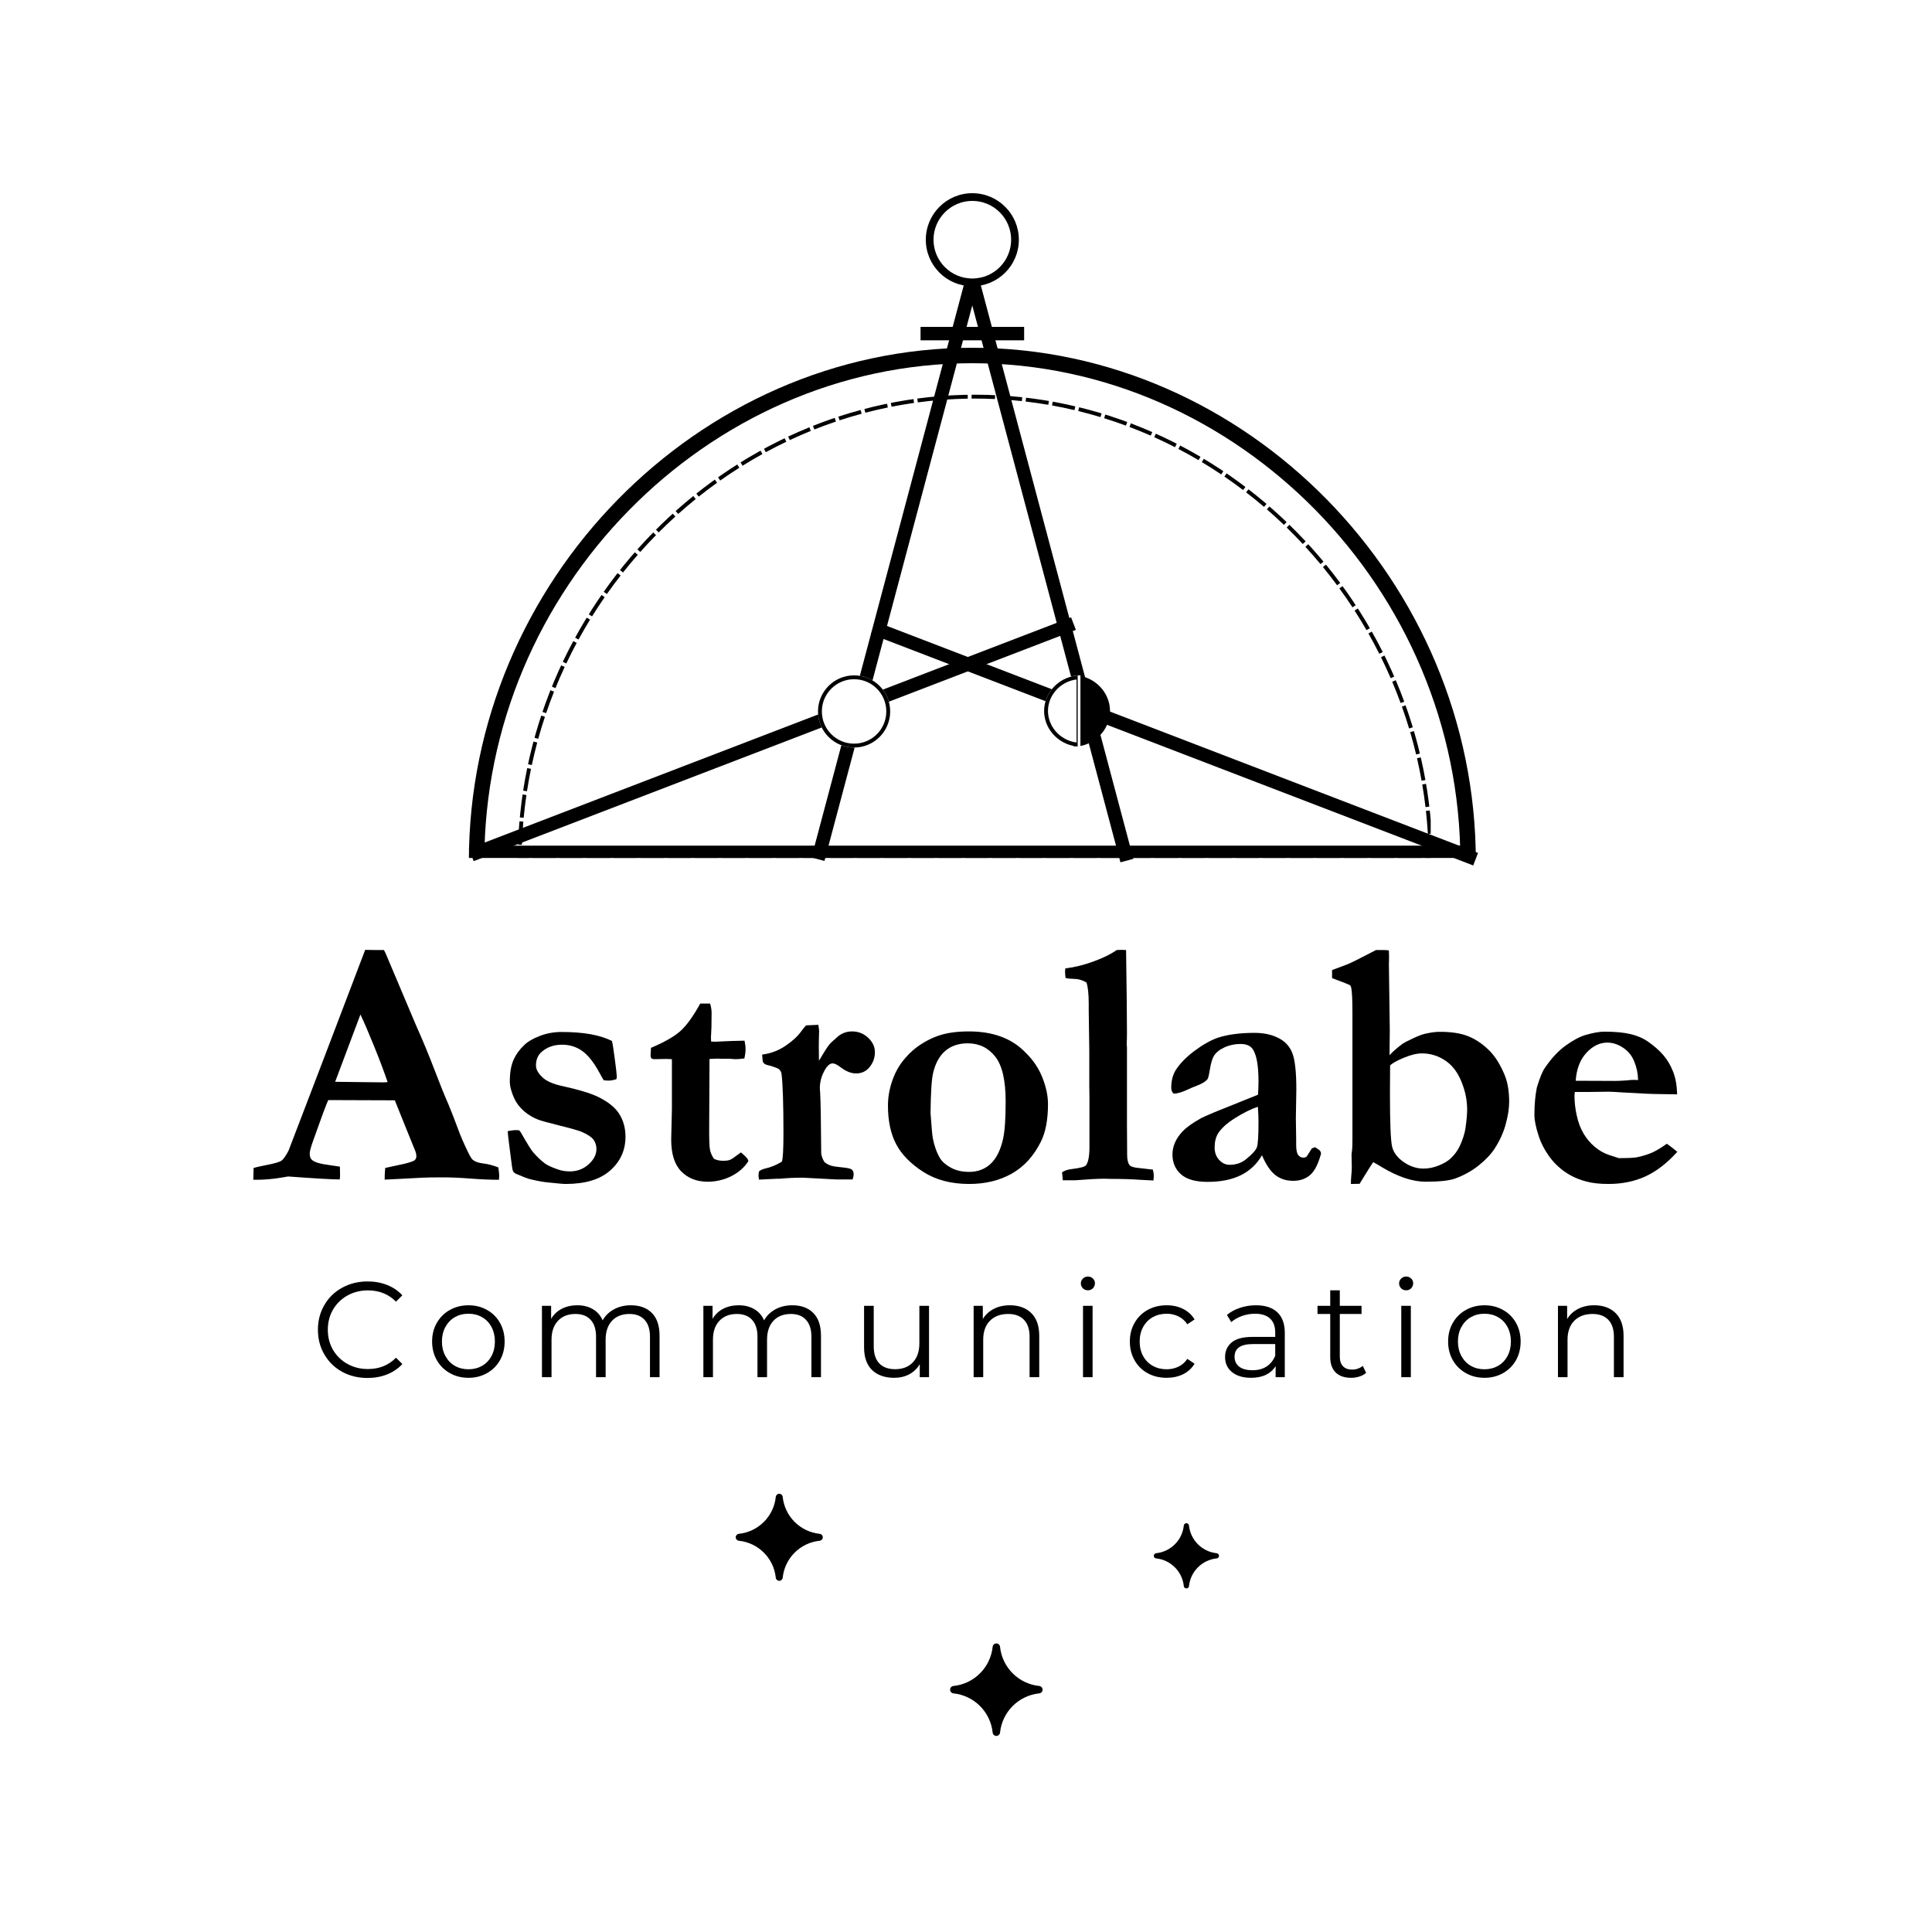
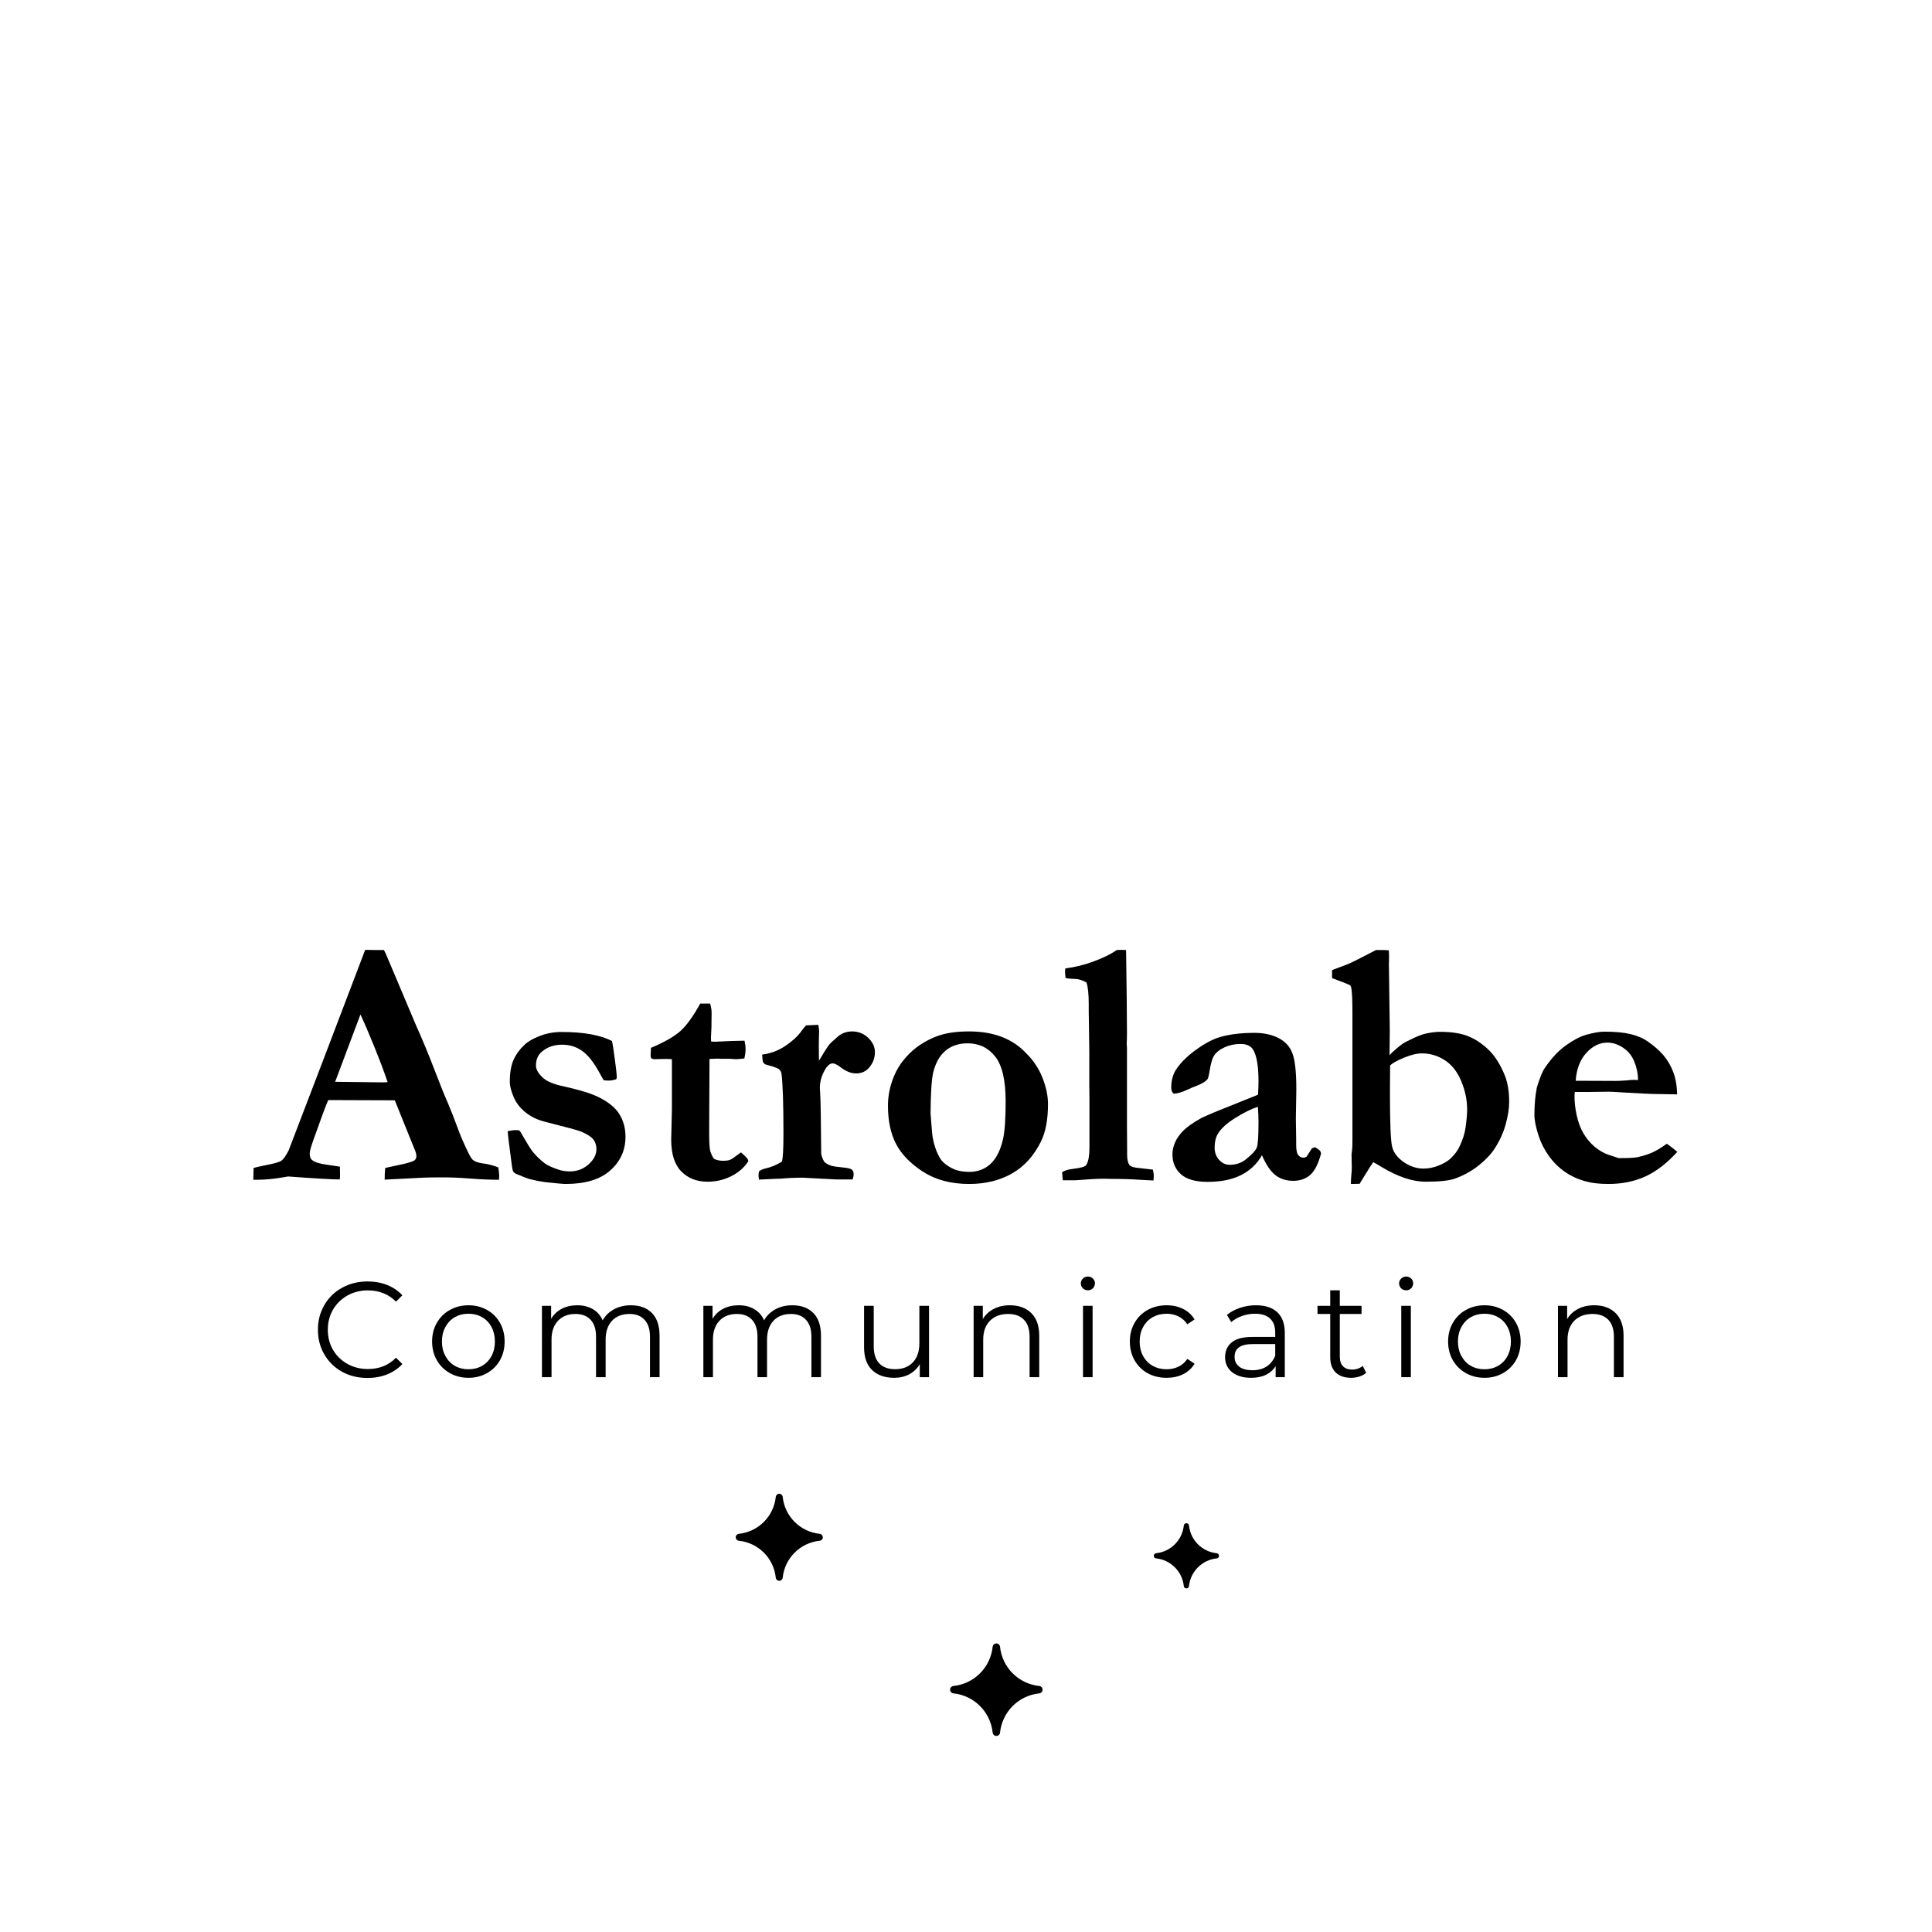
<svg xmlns="http://www.w3.org/2000/svg" width="500" zoomAndPan="magnify" viewBox="0 0 375 375" height="500" preserveAspectRatio="xMidYMid meet" version="1.0">
  <defs>
    <g />
    <clipPath id="7bf3b7ef09">
      <path d="M 25.5 45.613 L 202.699 45.613 L 202.699 135.523 L 25.5 135.523 Z M 25.5 45.613 " clip-rule="nonzero" />
    </clipPath>
    <clipPath id="a1a0408c01">
-       <path d="M 203.059 136.133 C 203.059 86.828 162.633 45.613 114.277 45.613 C 65.922 45.613 25.5 86.828 25.5 136.133 Z M 203.059 136.133 " clip-rule="nonzero" />
-     </clipPath>
+       </clipPath>
    <clipPath id="24e1c1faec">
      <path d="M 16.008 36.5 L 211.457 36.5 L 211.457 135.531 L 16.008 135.531 Z M 16.008 36.5 " clip-rule="nonzero" />
    </clipPath>
    <clipPath id="d42ca95459">
      <path d="M 211.457 136.141 C 211.457 81.871 166.961 36.5 113.734 36.5 C 60.504 36.5 16.008 81.871 16.008 136.141 Z M 211.457 136.141 " clip-rule="nonzero" />
    </clipPath>
    <clipPath id="3e6f5cf627">
      <path d="M 104.699 6.5 L 122.758 6.5 L 122.758 24.559 L 104.699 24.559 Z M 104.699 6.5 " clip-rule="nonzero" />
    </clipPath>
    <clipPath id="7f16c78de7">
      <path d="M 113.727 6.5 C 108.742 6.5 104.699 10.543 104.699 15.531 C 104.699 20.516 108.742 24.559 113.727 24.559 C 118.715 24.559 122.758 20.516 122.758 15.531 C 122.758 10.543 118.715 6.5 113.727 6.5 Z M 113.727 6.5 " clip-rule="nonzero" />
    </clipPath>
    <clipPath id="e05a0ef5c5">
      <path d="M 79 76 L 226.922 76 L 226.922 151 L 79 151 Z M 79 76 " clip-rule="nonzero" />
    </clipPath>
    <clipPath id="8ca2fae469">
      <path d="M 133.402 100.086 L 140.453 100.086 L 140.453 113.941 L 133.402 113.941 Z M 133.402 100.086 " clip-rule="nonzero" />
    </clipPath>
    <clipPath id="0dc1dc40a8">
      <path d="M 133.402 113.918 C 137.242 113.918 140.453 110.77 140.453 107.004 C 140.453 103.234 137.242 100.086 133.402 100.086 Z M 133.402 113.918 " clip-rule="nonzero" />
    </clipPath>
    <clipPath id="92e76217b8">
-       <path d="M 0.402 0.086 L 7.453 0.086 L 7.453 13.941 L 0.402 13.941 Z M 0.402 0.086 " clip-rule="nonzero" />
+       <path d="M 0.402 0.086 L 7.453 13.941 L 0.402 13.941 Z M 0.402 0.086 " clip-rule="nonzero" />
    </clipPath>
    <clipPath id="a3357996c5">
      <path d="M 0.402 13.918 C 4.242 13.918 7.453 10.77 7.453 7.004 C 7.453 3.234 4.242 0.086 0.402 0.086 Z M 0.402 13.918 " clip-rule="nonzero" />
    </clipPath>
    <clipPath id="2d2b8692ab">
      <rect x="0" width="8" y="0" height="14" />
    </clipPath>
    <clipPath id="0d4b6445e8">
      <path d="M 127.66 100.059 L 134.711 100.059 L 134.711 113.91 L 127.66 113.91 Z M 127.66 100.059 " clip-rule="nonzero" />
    </clipPath>
    <clipPath id="a6b0631eea">
      <path d="M 134.711 100.082 C 130.871 100.082 127.66 103.23 127.66 106.996 C 127.66 110.762 130.871 113.91 134.711 113.91 Z M 134.711 100.082 " clip-rule="nonzero" />
    </clipPath>
    <clipPath id="6446880af8">
      <path d="M 0.66 0.059 L 7.711 0.059 L 7.711 13.91 L 0.66 13.91 Z M 0.66 0.059 " clip-rule="nonzero" />
    </clipPath>
    <clipPath id="584f0c750a">
      <path d="M 7.711 0.082 C 3.871 0.082 0.66 3.23 0.66 6.996 C 0.66 10.762 3.871 13.91 7.711 13.91 Z M 7.711 0.082 " clip-rule="nonzero" />
    </clipPath>
    <clipPath id="243a6b9914">
      <rect x="0" width="8" y="0" height="14" />
    </clipPath>
    <clipPath id="433288c3d1">
      <path d="M 127.66 100.09 L 134.176 100.09 L 134.176 113.91 L 127.66 113.91 Z M 127.66 100.09 " clip-rule="nonzero" />
    </clipPath>
    <clipPath id="6c6396ccb5">
      <path d="M 134.707 100.09 C 130.867 100.09 127.66 103.238 127.66 107 C 127.66 110.762 130.867 113.91 134.707 113.91 Z M 134.707 100.09 " clip-rule="nonzero" />
    </clipPath>
    <clipPath id="4f61507655">
      <path d="M 83.773 100.086 L 97.789 100.086 L 97.789 114.102 L 83.773 114.102 Z M 83.773 100.086 " clip-rule="nonzero" />
    </clipPath>
    <clipPath id="27993b4e69">
      <path d="M 90.781 100.086 C 86.914 100.086 83.773 103.227 83.773 107.094 C 83.773 110.965 86.914 114.102 90.781 114.102 C 94.652 114.102 97.789 110.965 97.789 107.094 C 97.789 103.227 94.652 100.086 90.781 100.086 Z M 90.781 100.086 " clip-rule="nonzero" />
    </clipPath>
    <clipPath id="2b04990978">
      <path d="M 0.773 0.086 L 14.789 0.086 L 14.789 14.102 L 0.773 14.102 Z M 0.773 0.086 " clip-rule="nonzero" />
    </clipPath>
    <clipPath id="07f869bdec">
      <path d="M 7.781 0.086 C 3.914 0.086 0.773 3.227 0.773 7.094 C 0.773 10.965 3.914 14.102 7.781 14.102 C 11.652 14.102 14.789 10.965 14.789 7.094 C 14.789 3.227 11.652 0.086 7.781 0.086 Z M 7.781 0.086 " clip-rule="nonzero" />
    </clipPath>
    <clipPath id="01c00c6953">
      <rect x="0" width="15" y="0" height="15" />
    </clipPath>
    <clipPath id="f3dd0024e7">
      <path d="M 83.773 100.086 L 97.781 100.086 L 97.781 114.094 L 83.773 114.094 Z M 83.773 100.086 " clip-rule="nonzero" />
    </clipPath>
    <clipPath id="8b8c92abba">
      <path d="M 90.777 100.086 C 86.91 100.086 83.773 103.223 83.773 107.09 C 83.773 110.961 86.91 114.094 90.777 114.094 C 94.648 114.094 97.781 110.961 97.781 107.09 C 97.781 103.223 94.648 100.086 90.777 100.086 Z M 90.777 100.086 " clip-rule="nonzero" />
    </clipPath>
    <clipPath id="b373cbe78b">
-       <rect x="0" width="227" y="0" height="152" />
-     </clipPath>
+       </clipPath>
    <clipPath id="0dfabc1be3">
      <path d="M 142.734 289.867 L 159.766 289.867 L 159.766 306.902 L 142.734 306.902 Z M 142.734 289.867 " clip-rule="nonzero" />
    </clipPath>
    <clipPath id="18874b9604">
      <path d="M 151.922 290.543 C 152.316 294.328 155.309 297.32 159.094 297.715 C 159.441 297.75 159.703 298.039 159.703 298.387 C 159.703 298.73 159.441 299.023 159.094 299.059 C 155.309 299.449 152.316 302.441 151.922 306.23 C 151.887 306.574 151.598 306.836 151.25 306.836 C 150.906 306.836 150.613 306.574 150.578 306.23 C 150.188 302.441 147.195 299.449 143.406 299.059 C 143.062 299.023 142.801 298.73 142.801 298.387 C 142.801 298.039 143.062 297.75 143.406 297.715 C 147.195 297.32 150.188 294.328 150.578 290.543 C 150.613 290.195 150.906 289.934 151.25 289.934 C 151.598 289.934 151.887 290.195 151.922 290.543 Z M 151.922 290.543 " clip-rule="nonzero" />
    </clipPath>
    <clipPath id="35433bce68">
      <path d="M 0.801 0.922 L 17.766 0.922 L 17.766 17.902 L 0.801 17.902 Z M 0.801 0.922 " clip-rule="nonzero" />
    </clipPath>
    <clipPath id="9829ff9afa">
      <path d="M 9.922 1.543 C 10.316 5.328 13.309 8.32 17.094 8.715 C 17.441 8.75 17.703 9.039 17.703 9.387 C 17.703 9.73 17.441 10.023 17.094 10.059 C 13.309 10.449 10.316 13.441 9.922 17.23 C 9.887 17.574 9.598 17.836 9.25 17.836 C 8.906 17.836 8.613 17.574 8.578 17.23 C 8.188 13.441 5.195 10.449 1.406 10.059 C 1.062 10.023 0.801 9.73 0.801 9.387 C 0.801 9.039 1.062 8.75 1.406 8.715 C 5.195 8.32 8.188 5.328 8.578 1.543 C 8.613 1.195 8.906 0.934 9.25 0.934 C 9.598 0.934 9.887 1.195 9.922 1.543 Z M 9.922 1.543 " clip-rule="nonzero" />
    </clipPath>
    <clipPath id="62a3521aa5">
      <rect x="0" width="18" y="0" height="18" />
    </clipPath>
    <clipPath id="13b0b28d6f">
      <path d="M 223.898 295.602 L 236.66 295.602 L 236.66 308.363 L 223.898 308.363 Z M 223.898 295.602 " clip-rule="nonzero" />
    </clipPath>
    <clipPath id="07ceaa2dca">
      <path d="M 230.781 296.105 C 231.078 298.941 233.32 301.184 236.156 301.48 C 236.414 301.504 236.609 301.723 236.609 301.984 C 236.609 302.242 236.414 302.461 236.156 302.484 C 233.32 302.781 231.078 305.023 230.781 307.859 C 230.758 308.117 230.539 308.312 230.281 308.312 C 230.02 308.312 229.801 308.117 229.777 307.859 C 229.48 305.023 227.238 302.781 224.402 302.484 C 224.145 302.461 223.949 302.242 223.949 301.984 C 223.949 301.723 224.145 301.504 224.402 301.48 C 227.238 301.184 229.48 298.941 229.777 296.105 C 229.801 295.848 230.02 295.652 230.281 295.652 C 230.539 295.652 230.758 295.848 230.781 296.105 Z M 230.781 296.105 " clip-rule="nonzero" />
    </clipPath>
    <clipPath id="c3a72fd556">
      <path d="M 0.922 0.602 L 13.641 0.602 L 13.641 13.363 L 0.922 13.363 Z M 0.922 0.602 " clip-rule="nonzero" />
    </clipPath>
    <clipPath id="326870a149">
      <path d="M 7.781 1.105 C 8.078 3.941 10.32 6.184 13.156 6.48 C 13.414 6.504 13.609 6.723 13.609 6.984 C 13.609 7.242 13.414 7.461 13.156 7.484 C 10.32 7.781 8.078 10.023 7.781 12.859 C 7.758 13.117 7.539 13.312 7.281 13.312 C 7.02 13.312 6.801 13.117 6.777 12.859 C 6.48 10.023 4.238 7.781 1.402 7.484 C 1.145 7.461 0.949 7.242 0.949 6.984 C 0.949 6.723 1.145 6.504 1.402 6.48 C 4.238 6.184 6.48 3.941 6.777 1.105 C 6.801 0.848 7.02 0.652 7.281 0.652 C 7.539 0.652 7.758 0.848 7.781 1.105 Z M 7.781 1.105 " clip-rule="nonzero" />
    </clipPath>
    <clipPath id="5e5805f45b">
      <rect x="0" width="14" y="0" height="14" />
    </clipPath>
    <clipPath id="ccda6957e6">
      <path d="M 184.344 318.918 L 202.438 318.918 L 202.438 337 L 184.344 337 Z M 184.344 318.918 " clip-rule="nonzero" />
    </clipPath>
    <clipPath id="f7de84c627">
      <path d="M 194.105 319.633 C 194.52 323.656 197.699 326.836 201.723 327.25 C 202.09 327.289 202.367 327.598 202.367 327.965 C 202.367 328.336 202.09 328.641 201.723 328.68 C 197.699 329.098 194.52 332.277 194.105 336.301 C 194.066 336.664 193.758 336.945 193.391 336.945 C 193.023 336.945 192.715 336.664 192.676 336.301 C 192.258 332.277 189.078 329.098 185.059 328.68 C 184.691 328.641 184.414 328.336 184.414 327.965 C 184.414 327.598 184.691 327.289 185.059 327.25 C 189.078 326.836 192.258 323.656 192.676 319.633 C 192.715 319.266 193.023 318.988 193.391 318.988 C 193.758 318.988 194.066 319.266 194.105 319.633 Z M 194.105 319.633 " clip-rule="nonzero" />
    </clipPath>
    <clipPath id="285cdbc724">
      <path d="M 0.344 0.961 L 18.438 0.961 L 18.438 18.961 L 0.344 18.961 Z M 0.344 0.961 " clip-rule="nonzero" />
    </clipPath>
    <clipPath id="45a4a357a7">
      <path d="M 10.105 1.633 C 10.52 5.656 13.699 8.836 17.723 9.25 C 18.09 9.289 18.367 9.598 18.367 9.965 C 18.367 10.336 18.09 10.641 17.723 10.68 C 13.699 11.098 10.52 14.277 10.105 18.301 C 10.066 18.664 9.758 18.945 9.391 18.945 C 9.023 18.945 8.715 18.664 8.676 18.301 C 8.258 14.277 5.078 11.098 1.059 10.68 C 0.691 10.641 0.414 10.336 0.414 9.965 C 0.414 9.598 0.691 9.289 1.059 9.25 C 5.078 8.836 8.258 5.656 8.676 1.633 C 8.715 1.266 9.023 0.988 9.391 0.988 C 9.758 0.988 10.066 1.266 10.105 1.633 Z M 10.105 1.633 " clip-rule="nonzero" />
    </clipPath>
    <clipPath id="f3b4068643">
      <rect x="0" width="19" y="0" height="19" />
    </clipPath>
    <clipPath id="7b0fd07ae4">
      <rect x="0" width="282" y="0" height="79" />
    </clipPath>
    <clipPath id="4ee34648cc">
      <rect x="0" width="264" y="0" height="33" />
    </clipPath>
  </defs>
  <rect x="-37.5" width="450" fill="#ffffff" y="-37.5" height="450" fill-opacity="1" />
  <g transform="matrix(1, 0, 0, 1, 75, 31)">
    <g clip-path="url(#b373cbe78b)">
      <g clip-path="url(#7bf3b7ef09)">
        <g clip-path="url(#a1a0408c01)">
          <path fill="#000000" d="M 202.152 130.859 C 202.062 129.367 201.938 127.879 201.773 126.395 L 203.266 126.23 C 203.43 127.742 203.559 129.254 203.648 130.77 Z M 201.688 125.656 C 201.516 124.188 201.305 122.723 201.059 121.266 L 202.535 121.012 C 202.789 122.496 203 123.988 203.18 125.48 Z M 200.93 120.539 C 200.672 119.074 200.375 117.621 200.039 116.172 L 201.504 115.836 C 201.84 117.309 202.145 118.789 202.406 120.273 Z M 199.871 115.441 C 199.523 113.988 199.137 112.543 198.719 111.105 L 200.156 110.684 C 200.586 112.145 200.977 113.613 201.328 115.094 Z M 198.504 110.391 C 198.074 108.969 197.609 107.555 197.109 106.152 L 198.523 105.648 C 199.031 107.074 199.504 108.512 199.941 109.957 Z M 196.859 105.457 C 196.348 104.066 195.805 102.688 195.227 101.324 L 196.609 100.738 C 197.195 102.129 197.75 103.527 198.266 104.941 Z M 194.934 100.637 C 194.34 99.266 193.711 97.91 193.051 96.566 L 194.395 95.902 C 195.07 97.266 195.707 98.645 196.309 100.039 Z M 192.719 95.898 C 192.047 94.566 191.348 93.254 190.613 91.957 L 191.918 91.219 C 192.664 92.535 193.379 93.871 194.059 95.223 Z M 190.242 91.312 C 189.5 90.023 188.727 88.758 187.922 87.508 L 189.184 86.695 C 190 87.965 190.785 89.254 191.543 90.562 Z M 187.516 86.883 C 186.699 85.637 185.852 84.41 184.973 83.203 L 186.188 82.32 C 187.078 83.547 187.941 84.793 188.773 86.062 Z M 184.531 82.602 C 183.645 81.402 182.73 80.227 181.785 79.07 L 182.949 78.121 C 183.906 79.293 184.836 80.488 185.738 81.707 Z M 181.312 78.496 C 180.359 77.352 179.383 76.23 178.375 75.133 L 179.48 74.121 C 180.504 75.234 181.5 76.375 182.465 77.539 Z M 177.871 74.59 C 176.855 73.5 175.812 72.434 174.746 71.395 L 175.793 70.32 C 176.875 71.375 177.934 72.457 178.969 73.566 Z M 174.211 70.879 C 173.133 69.848 172.031 68.844 170.906 67.867 L 171.887 66.734 C 173.031 67.727 174.152 68.746 175.246 69.797 Z M 170.34 67.383 C 169.207 66.414 168.051 65.477 166.871 64.566 L 167.789 63.379 C 168.984 64.301 170.16 65.258 171.316 66.238 Z M 166.281 64.113 C 165.094 63.211 163.883 62.344 162.656 61.504 L 163.504 60.266 C 164.75 61.117 165.98 62.004 167.188 62.918 Z M 162.039 61.086 C 160.801 60.254 159.547 59.457 158.273 58.691 L 159.047 57.406 C 160.34 58.184 161.617 58.996 162.875 59.84 Z M 157.633 58.312 C 156.348 57.555 155.047 56.828 153.727 56.141 L 154.422 54.812 C 155.766 55.512 157.086 56.25 158.395 57.02 Z M 153.066 55.797 C 151.738 55.117 150.391 54.469 149.035 53.859 L 149.648 52.492 C 151.031 53.113 152.398 53.77 153.75 54.461 Z M 148.352 53.555 C 146.992 52.961 145.621 52.398 144.234 51.875 L 144.766 50.469 C 146.176 51.004 147.57 51.574 148.953 52.184 Z M 143.539 51.613 C 142.141 51.098 140.734 50.617 139.316 50.176 L 139.762 48.746 C 141.203 49.195 142.637 49.68 144.059 50.207 Z M 138.602 49.957 C 137.172 49.527 135.73 49.133 134.281 48.777 L 134.637 47.32 C 136.113 47.684 137.578 48.082 139.035 48.523 Z M 133.551 48.605 C 132.109 48.262 130.656 47.961 129.199 47.699 L 129.465 46.223 C 130.949 46.492 132.426 46.797 133.895 47.145 Z M 128.473 47.57 C 127.012 47.32 125.547 47.109 124.074 46.938 L 124.25 45.445 C 125.746 45.621 127.238 45.836 128.723 46.094 Z M 123.336 46.852 C 121.852 46.691 120.363 46.57 118.871 46.488 L 118.953 44.992 C 120.473 45.074 121.984 45.199 123.496 45.363 Z M 118.121 46.453 C 116.84 46.395 115.562 46.363 114.277 46.363 L 113.59 46.367 L 113.586 44.867 L 114.277 44.863 C 115.582 44.863 116.887 44.895 118.188 44.953 Z M 112.84 46.375 C 111.336 46.402 109.832 46.469 108.336 46.574 L 108.23 45.078 C 109.754 44.969 111.281 44.902 112.812 44.875 Z M 107.59 46.629 C 106.105 46.75 104.625 46.906 103.148 47.105 L 102.953 45.617 C 104.453 45.418 105.961 45.254 107.469 45.137 Z M 102.418 47.207 C 100.957 47.414 99.5 47.66 98.051 47.945 L 97.762 46.473 C 99.238 46.184 100.719 45.934 102.203 45.719 Z M 97.328 48.09 C 95.867 48.391 94.414 48.73 92.965 49.109 L 92.586 47.66 C 94.059 47.273 95.539 46.93 97.027 46.621 Z M 92.242 49.305 C 90.805 49.691 89.379 50.121 87.957 50.586 L 87.492 49.16 C 88.934 48.688 90.387 48.254 91.852 47.855 Z M 87.254 50.824 C 85.848 51.297 84.453 51.809 83.07 52.359 L 82.52 50.965 C 83.926 50.406 85.344 49.887 86.773 49.402 Z M 82.383 52.637 C 81.008 53.195 79.645 53.789 78.297 54.422 L 77.66 53.062 C 79.031 52.422 80.418 51.816 81.816 51.246 Z M 77.621 54.742 C 76.281 55.383 74.953 56.062 73.641 56.773 L 72.926 55.457 C 74.258 54.73 75.609 54.043 76.977 53.387 Z M 72.988 57.133 C 71.688 57.852 70.402 58.605 69.137 59.395 L 68.344 58.121 C 69.633 57.32 70.938 56.551 72.262 55.82 Z M 68.504 59.789 C 67.25 60.586 66.012 61.41 64.797 62.27 L 63.93 61.043 C 65.168 60.172 66.426 59.332 67.703 58.523 Z M 64.188 62.703 C 62.98 63.57 61.793 64.469 60.625 65.395 L 59.691 64.223 C 60.879 63.277 62.086 62.367 63.312 61.484 Z M 60.043 65.863 C 58.887 66.797 57.754 67.762 56.641 68.758 L 55.641 67.641 C 56.77 66.629 57.926 65.648 59.102 64.695 Z M 56.086 69.258 C 54.984 70.258 53.906 71.289 52.852 72.344 L 51.789 71.285 C 52.859 70.211 53.957 69.164 55.078 68.145 Z M 52.328 72.875 C 51.285 73.934 50.27 75.02 49.277 76.133 L 48.16 75.133 C 49.164 74.004 50.199 72.902 51.258 71.824 Z M 48.785 76.691 C 47.805 77.809 46.852 78.953 45.926 80.121 L 44.75 79.188 C 45.691 78 46.66 76.84 47.66 75.699 Z M 45.465 80.707 C 44.547 81.883 43.656 83.078 42.797 84.301 L 41.57 83.434 C 42.445 82.195 43.348 80.977 44.281 79.781 Z M 42.367 84.91 C 41.52 86.133 40.703 87.379 39.918 88.641 L 38.645 87.848 C 39.445 86.562 40.273 85.301 41.137 84.055 Z M 39.527 89.273 C 38.75 90.543 38.004 91.828 37.289 93.133 L 35.977 92.414 C 36.699 91.086 37.457 89.777 38.246 88.488 Z M 36.938 93.789 C 36.23 95.102 35.559 96.434 34.918 97.781 L 33.562 97.137 C 34.215 95.77 34.898 94.414 35.613 93.078 Z M 34.602 98.457 C 33.973 99.812 33.375 101.18 32.816 102.562 L 31.426 101.996 C 31.996 100.594 32.602 99.203 33.242 97.824 Z M 32.539 103.246 C 31.992 104.629 31.48 106.02 31.004 107.422 L 29.586 106.938 C 30.07 105.512 30.59 104.098 31.145 102.695 Z M 30.77 108.125 C 30.301 109.543 29.867 110.969 29.469 112.402 L 28.023 112.004 C 28.43 110.543 28.867 109.094 29.344 107.656 Z M 29.273 113.125 C 28.887 114.574 28.535 116.031 28.223 117.496 L 26.754 117.184 C 27.074 115.691 27.43 114.211 27.824 112.738 Z M 28.066 118.234 C 27.77 119.676 27.512 121.125 27.285 122.582 L 25.805 122.352 C 26.031 120.875 26.297 119.398 26.598 117.93 Z M 27.176 123.312 C 26.965 124.781 26.785 126.258 26.645 127.734 L 25.152 127.594 C 25.297 126.09 25.477 124.59 25.691 123.098 Z M 26.578 128.477 C 26.449 129.973 26.359 131.469 26.305 132.969 L 24.809 132.914 C 24.859 131.391 24.953 129.867 25.086 128.348 Z M 26.281 133.719 C 26.262 134.523 26.25 135.328 26.25 136.133 L 25.5 136.133 L 25.5 135.383 L 27.605 135.383 L 27.605 136.883 L 24.75 136.883 L 24.75 136.133 C 24.75 135.316 24.762 134.496 24.781 133.68 Z M 28.355 135.383 L 32.855 135.383 L 32.855 136.883 L 28.355 136.883 Z M 33.605 135.383 L 38.105 135.383 L 38.105 136.883 L 33.605 136.883 Z M 38.855 135.383 L 43.355 135.383 L 43.355 136.883 L 38.855 136.883 Z M 44.105 135.383 L 48.605 135.383 L 48.605 136.883 L 44.105 136.883 Z M 49.355 135.383 L 53.855 135.383 L 53.855 136.883 L 49.355 136.883 Z M 54.605 135.383 L 59.105 135.383 L 59.105 136.883 L 54.605 136.883 Z M 59.855 135.383 L 64.355 135.383 L 64.355 136.883 L 59.855 136.883 Z M 65.105 135.383 L 69.605 135.383 L 69.605 136.883 L 65.105 136.883 Z M 70.355 135.383 L 74.855 135.383 L 74.855 136.883 L 70.355 136.883 Z M 75.605 135.383 L 80.105 135.383 L 80.105 136.883 L 75.605 136.883 Z M 80.855 135.383 L 85.355 135.383 L 85.355 136.883 L 80.855 136.883 Z M 86.105 135.383 L 90.605 135.383 L 90.605 136.883 L 86.105 136.883 Z M 91.355 135.383 L 95.855 135.383 L 95.855 136.883 L 91.355 136.883 Z M 96.605 135.383 L 101.105 135.383 L 101.105 136.883 L 96.605 136.883 Z M 101.855 135.383 L 106.355 135.383 L 106.355 136.883 L 101.855 136.883 Z M 107.105 135.383 L 111.605 135.383 L 111.605 136.883 L 107.105 136.883 Z M 112.355 135.383 L 116.855 135.383 L 116.855 136.883 L 112.355 136.883 Z M 117.605 135.383 L 122.105 135.383 L 122.105 136.883 L 117.605 136.883 Z M 122.855 135.383 L 127.355 135.383 L 127.355 136.883 L 122.855 136.883 Z M 128.105 135.383 L 132.605 135.383 L 132.605 136.883 L 128.105 136.883 Z M 133.355 135.383 L 137.855 135.383 L 137.855 136.883 L 133.355 136.883 Z M 138.605 135.383 L 143.105 135.383 L 143.105 136.883 L 138.605 136.883 Z M 143.855 135.383 L 148.355 135.383 L 148.355 136.883 L 143.855 136.883 Z M 149.105 135.383 L 153.605 135.383 L 153.605 136.883 L 149.105 136.883 Z M 154.355 135.383 L 158.855 135.383 L 158.855 136.883 L 154.355 136.883 Z M 159.605 135.383 L 164.105 135.383 L 164.105 136.883 L 159.605 136.883 Z M 164.855 135.383 L 169.355 135.383 L 169.355 136.883 L 164.855 136.883 Z M 170.105 135.383 L 174.605 135.383 L 174.605 136.883 L 170.105 136.883 Z M 175.355 135.383 L 179.855 135.383 L 179.855 136.883 L 175.355 136.883 Z M 180.605 135.383 L 185.105 135.383 L 185.105 136.883 L 180.605 136.883 Z M 185.855 135.383 L 190.355 135.383 L 190.355 136.883 L 185.855 136.883 Z M 191.105 135.383 L 195.605 135.383 L 195.605 136.883 L 191.105 136.883 Z M 196.355 135.383 L 200.855 135.383 L 200.855 136.883 L 196.355 136.883 Z M 201.605 135.383 L 203.059 135.383 L 203.059 136.133 L 202.309 136.133 C 202.309 134.621 202.27 133.113 202.191 131.609 L 203.691 131.531 C 203.77 133.062 203.809 134.598 203.809 136.133 L 203.809 136.883 L 201.605 136.883 Z M 201.605 135.383 " fill-opacity="1" fill-rule="nonzero" />
        </g>
      </g>
      <g clip-path="url(#24e1c1faec)">
        <g clip-path="url(#d42ca95459)">
          <path stroke-linecap="butt" transform="matrix(1.303, 0, 0, 1.303, 16.009, 36.502)" fill="none" stroke-linejoin="miter" d="M 149.996 76.468 C 149.996 34.819 115.848 -0.001 74.999 -0.001 C 34.147 -0.001 -0.001 34.819 -0.001 76.468 Z M 149.996 76.468 " stroke="#000000" stroke-width="4.605" stroke-opacity="1" stroke-miterlimit="4" />
        </g>
      </g>
-       <path stroke-linecap="butt" transform="matrix(0.335, -1.259, 1.259, 0.335, 82.511, 135.436)" fill="none" stroke-linejoin="miter" d="M 0.001 0.999 L 89.354 1.001 " stroke="#000000" stroke-width="2" stroke-opacity="1" stroke-miterlimit="4" />
      <path stroke-linecap="butt" transform="matrix(0.335, 1.259, -1.259, 0.335, 114.99, 22.937)" fill="none" stroke-linejoin="miter" d="M -0.002 1 L 89.568 0.999 " stroke="#000000" stroke-width="2" stroke-opacity="1" stroke-miterlimit="4" />
      <path stroke-linecap="butt" transform="matrix(1.303, 0, 0, 1.303, 103.68, 32.447)" fill="none" stroke-linejoin="miter" d="M -0.001 1 L 15.429 1 " stroke="#000000" stroke-width="2" stroke-opacity="1" stroke-miterlimit="4" />
      <g clip-path="url(#3e6f5cf627)">
        <g clip-path="url(#7f16c78de7)">
          <path stroke-linecap="butt" transform="matrix(1.303, 0, 0, 1.303, 104.698, 6.5)" fill="none" stroke-linejoin="miter" d="M 6.929 0 C 3.104 0 0.001 3.103 0.001 6.931 C 0.001 10.756 3.104 13.859 6.929 13.859 C 10.757 13.859 13.86 10.756 13.86 6.931 C 13.86 3.103 10.757 0 6.929 0 Z M 6.929 0 " stroke="#000000" stroke-width="2.302" stroke-opacity="1" stroke-miterlimit="4" />
        </g>
      </g>
      <g clip-path="url(#e05a0ef5c5)">
        <path stroke-linecap="butt" transform="matrix(1.216, 0.467, -0.467, 1.216, 94.996, 89.663)" fill="none" stroke-linejoin="miter" d="M -0.001 1 L 96.126 0.999 " stroke="#000000" stroke-width="2" stroke-opacity="1" stroke-miterlimit="4" />
      </g>
      <path stroke-linecap="butt" transform="matrix(1.216, -0.467, 0.467, 1.216, 16.007, 133.711)" fill="none" stroke-linejoin="miter" d="M -0.002 1.001 L 96.124 1.001 " stroke="#000000" stroke-width="2" stroke-opacity="1" stroke-miterlimit="4" />
      <g clip-path="url(#8ca2fae469)">
        <g clip-path="url(#0dc1dc40a8)">
          <g transform="matrix(1, 0, 0, 1, 133, 100)">
            <g clip-path="url(#2d2b8692ab)">
              <g clip-path="url(#92e76217b8)">
                <g clip-path="url(#a3357996c5)">
                  <path fill="#000000" d="M 7.453 0.086 L 7.453 13.914 L 0.402 13.914 L 0.402 0.086 Z M 7.453 0.086 " fill-opacity="1" fill-rule="nonzero" />
                </g>
              </g>
            </g>
          </g>
        </g>
      </g>
      <g clip-path="url(#0d4b6445e8)">
        <g clip-path="url(#a6b0631eea)">
          <g transform="matrix(1, 0, 0, 1, 127, 100)">
            <g clip-path="url(#243a6b9914)">
              <g clip-path="url(#6446880af8)">
                <g clip-path="url(#584f0c750a)">
                  <path fill="#ffffff" d="M 0.66 13.91 L 0.66 0.086 L 7.711 0.086 L 7.711 13.91 Z M 0.66 13.91 " fill-opacity="1" fill-rule="nonzero" />
                </g>
              </g>
            </g>
          </g>
        </g>
      </g>
      <g clip-path="url(#433288c3d1)">
        <g clip-path="url(#6c6396ccb5)">
          <path stroke-linecap="butt" transform="matrix(0, -1.303, 1.303, 0, 127.661, 113.909)" fill="none" stroke-linejoin="miter" d="M 10.605 5.408 C 10.605 2.461 8.189 -0 5.302 -0 C 2.415 -0 -0.001 2.461 -0.001 5.408 Z M 10.605 5.408 " stroke="#000000" stroke-width="1.151" stroke-opacity="1" stroke-miterlimit="4" />
        </g>
      </g>
      <g clip-path="url(#4f61507655)">
        <g clip-path="url(#27993b4e69)">
          <g transform="matrix(1, 0, 0, 1, 83, 100)">
            <g clip-path="url(#01c00c6953)">
              <g clip-path="url(#2b04990978)">
                <g clip-path="url(#07f869bdec)">
                  <path fill="#ffffff" d="M 0.773 0.09 L 14.789 0.09 L 14.789 14.102 L 0.773 14.102 Z M 0.773 0.09 " fill-opacity="1" fill-rule="nonzero" />
                </g>
              </g>
            </g>
          </g>
        </g>
      </g>
      <g clip-path="url(#f3dd0024e7)">
        <g clip-path="url(#8b8c92abba)">
          <path stroke-linecap="butt" transform="matrix(1.303, 0, 0, 1.303, 83.775, 100.088)" fill="none" stroke-linejoin="miter" d="M 5.374 -0.001 C 2.406 -0.001 -0.001 2.406 -0.001 5.374 C -0.001 8.345 2.406 10.749 5.374 10.749 C 8.345 10.749 10.749 8.345 10.749 5.374 C 10.749 2.406 8.345 -0.001 5.374 -0.001 Z M 5.374 -0.001 " stroke="#000000" stroke-width="1.151" stroke-opacity="1" stroke-miterlimit="4" />
        </g>
      </g>
    </g>
  </g>
  <g clip-path="url(#0dfabc1be3)">
    <g clip-path="url(#18874b9604)">
      <g transform="matrix(1, 0, 0, 1, 142, 289)">
        <g clip-path="url(#62a3521aa5)">
          <g clip-path="url(#35433bce68)">
            <g clip-path="url(#9829ff9afa)">
              <rect x="-224.5" width="540" fill="#000000" height="540" y="-371.5" fill-opacity="1" />
            </g>
          </g>
        </g>
      </g>
    </g>
  </g>
  <g clip-path="url(#13b0b28d6f)">
    <g clip-path="url(#07ceaa2dca)">
      <g transform="matrix(1, 0, 0, 1, 223, 295)">
        <g clip-path="url(#5e5805f45b)">
          <g clip-path="url(#c3a72fd556)">
            <g clip-path="url(#326870a149)">
              <rect x="-305.5" width="540" fill="#000000" height="540" y="-377.5" fill-opacity="1" />
            </g>
          </g>
        </g>
      </g>
    </g>
  </g>
  <g clip-path="url(#ccda6957e6)">
    <g clip-path="url(#f7de84c627)">
      <g transform="matrix(1, 0, 0, 1, 184, 318)">
        <g clip-path="url(#f3b4068643)">
          <g clip-path="url(#285cdbc724)">
            <g clip-path="url(#45a4a357a7)">
              <rect x="-266.5" width="540" fill="#000000" height="540" y="-400.5" fill-opacity="1" />
            </g>
          </g>
        </g>
      </g>
    </g>
  </g>
  <g transform="matrix(1, 0, 0, 1, 48, 169)">
    <g clip-path="url(#7b0fd07ae4)">
      <g fill="#000000" fill-opacity="1">
        <g transform="translate(2.037, 60.228)">
          <g>
            <path d="M -0.875 -0.234 L -0.812 -2.531 C -0.383 -2.664 0.367 -2.836 1.453 -3.047 C 3.191 -3.379 4.242 -3.68 4.609 -3.953 C 4.984 -4.223 5.441 -4.879 5.984 -5.922 L 12.828 -23.812 L 20.844 -44.859 C 21.582 -44.836 22.289 -44.828 22.969 -44.828 L 24.484 -44.828 L 24.797 -44.219 L 30.688 -30.281 C 32.008 -27.32 33.203 -24.445 34.266 -21.656 C 35.328 -18.875 36.242 -16.602 37.016 -14.844 C 37.461 -13.789 38.082 -12.203 38.875 -10.078 C 39.281 -8.93 39.898 -7.488 40.734 -5.75 C 41.18 -4.801 41.52 -4.25 41.75 -4.094 C 42.156 -3.75 42.812 -3.52 43.719 -3.406 C 44.633 -3.301 45.625 -3.047 46.688 -2.641 C 46.801 -1.891 46.859 -1.336 46.859 -0.984 C 46.859 -0.828 46.844 -0.578 46.812 -0.234 C 45.145 -0.234 43.305 -0.312 41.297 -0.469 C 39.297 -0.625 37.492 -0.703 35.891 -0.703 C 34.109 -0.703 32.82 -0.68 32.031 -0.641 L 26.281 -0.344 L 24.625 -0.266 C 24.625 -1.055 24.66 -1.812 24.734 -2.531 L 28.484 -3.344 C 29.609 -3.633 30.266 -3.863 30.453 -4.031 C 30.672 -4.25 30.781 -4.504 30.781 -4.797 C 30.781 -5.098 30.723 -5.406 30.609 -5.719 L 29.266 -9.031 L 26.594 -15.656 L 13.672 -15.703 C 13.191 -14.617 12.207 -11.969 10.719 -7.75 C 10.289 -6.551 10.078 -5.738 10.078 -5.312 C 10.078 -4.727 10.234 -4.312 10.547 -4.062 C 11.066 -3.633 12.062 -3.328 13.531 -3.141 C 13.738 -3.098 14.539 -2.977 15.938 -2.781 C 15.957 -1.969 15.969 -1.398 15.969 -1.078 C 15.969 -0.828 15.945 -0.566 15.906 -0.297 C 14.5 -0.297 11.16 -0.488 5.891 -0.875 L 4.5 -0.641 C 2.832 -0.367 1.242 -0.234 -0.266 -0.234 Z M 15.016 -19.25 C 20.297 -19.176 23.41 -19.141 24.359 -19.141 L 25.203 -19.188 C 24.523 -21.188 23.645 -23.52 22.562 -26.188 C 21.477 -28.863 20.598 -30.906 19.922 -32.312 Z M 15.016 -19.25 " />
          </g>
        </g>
      </g>
      <g fill="#000000" fill-opacity="1">
        <g transform="translate(47.501, 60.228)">
          <g>
            <path d="M 3.047 -9.672 C 3.723 -9.805 4.219 -9.875 4.531 -9.875 C 4.688 -9.875 4.926 -9.863 5.25 -9.844 L 5.547 -9.5 C 6.766 -7.363 7.566 -6.066 7.953 -5.609 C 8.742 -4.691 9.52 -3.953 10.281 -3.391 C 10.801 -3.023 11.613 -2.648 12.719 -2.266 C 13.469 -1.992 14.258 -1.859 15.094 -1.859 C 16.508 -1.859 17.723 -2.312 18.734 -3.219 C 19.754 -4.133 20.266 -5.125 20.266 -6.188 C 20.266 -6.906 20.07 -7.52 19.688 -8.031 C 19.301 -8.539 18.535 -9.047 17.391 -9.547 C 16.828 -9.785 15.41 -10.188 13.141 -10.75 C 10.879 -11.32 9.508 -11.695 9.031 -11.875 C 7.969 -12.281 7.023 -12.844 6.203 -13.562 C 5.379 -14.281 4.754 -15.094 4.328 -16 C 3.742 -17.281 3.453 -18.383 3.453 -19.312 C 3.453 -21.031 3.695 -22.438 4.188 -23.531 C 4.688 -24.625 5.391 -25.586 6.297 -26.422 C 6.941 -27.055 7.926 -27.629 9.25 -28.141 C 10.57 -28.66 11.988 -28.922 13.5 -28.922 C 15.645 -28.922 17.523 -28.773 19.141 -28.484 C 20.766 -28.191 22.145 -27.754 23.281 -27.172 C 23.414 -26.648 23.602 -25.453 23.844 -23.578 C 24.094 -21.703 24.219 -20.598 24.219 -20.266 C 24.219 -20.109 24.188 -19.938 24.125 -19.75 C 23.531 -19.57 23.047 -19.484 22.672 -19.484 C 22.441 -19.484 22.113 -19.504 21.688 -19.547 C 21.477 -19.867 21.207 -20.344 20.875 -20.969 C 19.789 -22.977 18.676 -24.395 17.531 -25.219 C 16.395 -26.039 15.082 -26.453 13.594 -26.453 C 12.039 -26.453 10.734 -26 9.672 -25.094 C 8.91 -24.445 8.531 -23.555 8.531 -22.422 C 8.531 -21.68 8.938 -20.926 9.75 -20.156 C 10.531 -19.375 11.906 -18.781 13.875 -18.375 C 16.82 -17.719 19 -17.062 20.406 -16.406 C 22.426 -15.457 23.848 -14.336 24.672 -13.047 C 25.492 -11.766 25.906 -10.281 25.906 -8.594 C 25.906 -5.977 24.922 -3.797 22.953 -2.047 C 20.984 -0.297 18.102 0.578 14.312 0.578 C 13.812 0.578 12.516 0.461 10.422 0.234 C 9.473 0.117 8.352 -0.102 7.062 -0.438 C 6.75 -0.531 5.926 -0.859 4.594 -1.422 C 4.352 -1.555 4.18 -1.719 4.078 -1.906 C 3.973 -2.102 3.82 -3.047 3.625 -4.734 C 3.258 -7.484 3.066 -9.129 3.047 -9.672 Z M 3.047 -9.672 " />
          </g>
        </g>
      </g>
      <g fill="#000000" fill-opacity="1">
        <g transform="translate(76.356, 60.228)">
          <g>
            <path d="M 2 -25.844 C 4.656 -26.969 6.578 -28.07 7.766 -29.156 C 8.953 -30.238 10.219 -32 11.562 -34.438 L 13.469 -34.438 C 13.664 -33.852 13.766 -33.234 13.766 -32.578 C 13.766 -31.398 13.754 -30.488 13.734 -29.844 L 13.641 -27.844 C 13.641 -27.727 13.648 -27.469 13.672 -27.062 L 14.438 -27.031 C 14.551 -27.031 15.613 -27.078 17.625 -27.172 C 17.781 -27.172 18.625 -27.191 20.156 -27.234 C 20.289 -26.617 20.359 -26.078 20.359 -25.609 C 20.359 -25.086 20.281 -24.477 20.125 -23.781 C 19.383 -23.688 18.82 -23.641 18.438 -23.641 C 18.258 -23.641 17.898 -23.664 17.359 -23.719 L 15.594 -23.719 L 14.984 -23.75 L 13.359 -23.688 L 13.297 -10.75 C 13.273 -8.25 13.328 -6.688 13.453 -6.062 C 13.578 -5.445 13.836 -4.859 14.234 -4.297 C 14.754 -4.047 15.332 -3.922 15.969 -3.922 C 16.57 -3.922 17.02 -3.977 17.312 -4.094 C 17.613 -4.207 18.113 -4.535 18.812 -5.078 C 18.945 -5.191 19.16 -5.348 19.453 -5.547 C 19.992 -5.117 20.43 -4.691 20.766 -4.266 L 20.906 -3.859 C 20.113 -2.617 19 -1.641 17.562 -0.922 C 16.133 -0.211 14.609 0.141 12.984 0.141 C 10.891 0.141 9.188 -0.523 7.875 -1.859 C 6.57 -3.191 5.922 -5.254 5.922 -8.047 L 6.062 -14 L 6.062 -23.641 L 5 -23.688 L 2.578 -23.641 L 2.125 -23.75 C 1.988 -23.945 1.922 -24.141 1.922 -24.328 C 1.922 -24.461 1.945 -24.969 2 -25.844 Z M 2 -25.844 " />
          </g>
        </g>
      </g>
      <g fill="#000000" fill-opacity="1">
        <g transform="translate(98.006, 60.228)">
          <g>
            <path d="M 1.312 -1.859 C 1.613 -2.109 2 -2.289 2.469 -2.406 C 3.613 -2.656 4.707 -3.102 5.75 -3.75 C 5.957 -4.289 6.062 -6.117 6.062 -9.234 C 6.062 -14.941 5.938 -18.797 5.688 -20.797 C 5.633 -21.16 5.453 -21.477 5.141 -21.75 C 4.578 -22.039 3.812 -22.301 2.844 -22.531 C 2.395 -22.645 2.125 -22.895 2.031 -23.281 L 1.922 -24.531 C 3.598 -24.75 5.109 -25.316 6.453 -26.234 C 7.805 -27.148 8.82 -28.082 9.5 -29.031 C 9.863 -29.539 10.18 -29.93 10.453 -30.203 L 12.828 -30.312 C 12.93 -29.789 12.984 -29.363 12.984 -29.031 C 12.984 -28.781 12.973 -28.473 12.953 -28.109 C 12.93 -27.316 12.922 -26.664 12.922 -26.156 C 12.922 -25.906 12.93 -24.969 12.953 -23.344 C 13.879 -24.914 14.555 -25.973 14.984 -26.516 C 15.191 -26.766 15.789 -27.316 16.781 -28.172 C 17.539 -28.742 18.41 -29.031 19.391 -29.031 C 20.578 -29.031 21.609 -28.625 22.484 -27.812 C 23.367 -27 23.812 -26.062 23.812 -25 C 23.812 -23.938 23.477 -22.984 22.812 -22.141 C 22.145 -21.297 21.258 -20.875 20.156 -20.875 C 19.188 -20.875 18.176 -21.281 17.125 -22.094 C 16.488 -22.582 15.977 -22.828 15.594 -22.828 L 15.359 -22.797 C 14.879 -22.641 14.453 -22.211 14.078 -21.516 C 13.441 -20.391 13.125 -19.219 13.125 -18 L 13.188 -17.078 C 13.281 -15.41 13.348 -11.5 13.391 -5.344 C 13.461 -4.781 13.676 -4.219 14.031 -3.656 C 14.438 -3.344 14.848 -3.117 15.266 -2.984 C 15.691 -2.848 16.422 -2.734 17.453 -2.641 C 18.492 -2.547 19.125 -2.398 19.344 -2.203 C 19.57 -2.016 19.688 -1.707 19.688 -1.281 C 19.688 -1.031 19.617 -0.703 19.484 -0.297 L 16.312 -0.297 L 9.844 -0.641 C 8.219 -0.641 6.738 -0.57 5.406 -0.438 L 4.844 -0.438 C 4.676 -0.438 3.5 -0.379 1.312 -0.266 C 1.25 -0.629 1.219 -0.898 1.219 -1.078 C 1.219 -1.266 1.25 -1.523 1.312 -1.859 Z M 1.312 -1.859 " />
          </g>
        </g>
      </g>
      <g fill="#000000" fill-opacity="1">
        <g transform="translate(121.821, 60.228)">
          <g>
            <path d="M 29.297 -24.859 C 30.734 -23.461 31.805 -21.859 32.516 -20.047 C 33.234 -18.234 33.594 -16.523 33.594 -14.922 C 33.594 -11.898 33.129 -9.461 32.203 -7.609 C 30.805 -4.816 28.922 -2.754 26.547 -1.422 C 24.18 -0.086 21.43 0.578 18.297 0.578 C 14.785 0.578 11.805 -0.207 9.359 -1.781 C 6.91 -3.363 5.16 -5.16 4.109 -7.172 C 3.055 -9.18 2.531 -11.672 2.531 -14.641 C 2.531 -16.16 2.781 -17.68 3.281 -19.203 C 3.781 -20.723 4.461 -22.047 5.328 -23.172 C 6.191 -24.297 7.145 -25.242 8.188 -26.016 C 9.695 -27.098 11.211 -27.867 12.734 -28.328 C 14.254 -28.797 16.098 -29.031 18.266 -29.031 C 22.984 -29.031 26.66 -27.641 29.297 -24.859 Z M 10.797 -13.156 C 10.992 -10.363 11.141 -8.754 11.234 -8.328 C 11.523 -6.816 11.988 -5.52 12.625 -4.438 C 13.051 -3.738 13.758 -3.117 14.75 -2.578 C 15.738 -2.035 16.922 -1.766 18.297 -1.766 C 19.941 -1.766 21.328 -2.285 22.453 -3.328 C 23.586 -4.379 24.398 -6.02 24.891 -8.25 C 25.211 -9.719 25.375 -12.117 25.375 -15.453 C 25.375 -19.555 24.695 -22.457 23.344 -24.156 C 21.988 -25.863 20.207 -26.719 18 -26.719 C 16.258 -26.719 14.816 -26.234 13.672 -25.266 C 12.535 -24.297 11.742 -22.863 11.297 -20.969 C 11.004 -19.75 10.836 -17.145 10.797 -13.156 Z M 10.797 -13.156 " />
          </g>
        </g>
      </g>
      <g fill="#000000" fill-opacity="1">
        <g transform="translate(157.915, 60.228)">
          <g>
            <path d="M 0.234 -1.688 C 0.734 -2.031 1.391 -2.242 2.203 -2.328 C 3.754 -2.516 4.645 -2.754 4.875 -3.047 C 5.32 -3.629 5.547 -4.82 5.547 -6.625 L 5.547 -16.172 L 5.516 -18.438 L 5.516 -25.266 L 5.406 -33.078 L 5.406 -34.438 C 5.406 -36.289 5.258 -37.656 4.969 -38.531 C 4.176 -39 3.332 -39.234 2.438 -39.234 C 1.895 -39.234 1.383 -39.289 0.906 -39.406 C 0.844 -39.969 0.812 -40.383 0.812 -40.656 C 0.812 -40.844 0.832 -41.047 0.875 -41.266 C 2.656 -41.473 4.504 -41.93 6.422 -42.641 C 8.336 -43.348 9.805 -44.078 10.828 -44.828 L 11.766 -44.859 C 11.973 -44.859 12.27 -44.848 12.656 -44.828 C 12.77 -37.023 12.828 -31.676 12.828 -28.781 C 12.828 -27.926 12.812 -27.238 12.781 -26.719 L 12.781 -26.516 L 12.828 -25.875 L 12.828 -10.891 L 12.859 -5.953 L 12.859 -5.141 C 12.859 -4.172 13.016 -3.484 13.328 -3.078 C 13.598 -2.785 14.172 -2.602 15.047 -2.531 C 15.523 -2.488 16.461 -2.379 17.859 -2.203 C 17.973 -1.723 18.031 -1.336 18.031 -1.047 C 18.031 -0.816 18.008 -0.5 17.969 -0.094 L 15.297 -0.234 C 13.805 -0.348 11.93 -0.406 9.672 -0.406 L 8.422 -0.438 C 7.141 -0.438 5.281 -0.336 2.844 -0.141 L 0.375 -0.141 Z M 0.234 -1.688 " />
          </g>
        </g>
      </g>
      <g fill="#000000" fill-opacity="1">
        <g transform="translate(175.946, 60.228)">
          <g>
            <path d="M 31.297 -6.562 L 32.062 -6.062 C 32.27 -5.895 32.395 -5.703 32.438 -5.484 L 32.469 -5.312 C 31.926 -3.301 31.219 -1.914 30.344 -1.156 C 29.469 -0.406 28.375 -0.031 27.062 -0.031 C 25.727 -0.031 24.582 -0.395 23.625 -1.125 C 22.664 -1.863 21.789 -3.156 21 -5 C 20.031 -3.289 18.664 -2 16.906 -1.125 C 15.156 -0.258 13.004 0.172 10.453 0.172 C 8.109 0.172 6.383 -0.316 5.281 -1.297 C 4.176 -2.285 3.625 -3.578 3.625 -5.172 C 3.625 -5.922 3.785 -6.676 4.109 -7.438 C 4.43 -8.207 4.957 -8.969 5.688 -9.719 C 6.426 -10.477 7.609 -11.312 9.234 -12.219 C 9.484 -12.352 10.344 -12.734 11.812 -13.359 L 20.234 -16.75 C 20.297 -17.602 20.328 -18.469 20.328 -19.344 C 20.328 -22.395 19.957 -24.473 19.219 -25.578 C 18.758 -26.254 17.969 -26.594 16.844 -26.594 C 15.719 -26.594 14.68 -26.375 13.734 -25.938 C 12.785 -25.508 12.098 -24.957 11.672 -24.281 C 11.359 -23.789 11.086 -22.859 10.859 -21.484 C 10.703 -20.492 10.555 -19.914 10.422 -19.75 C 10.078 -19.32 9.457 -18.93 8.562 -18.578 C 7.676 -18.234 7.078 -17.984 6.766 -17.828 C 5.547 -17.242 4.578 -16.953 3.859 -16.953 C 3.547 -17.223 3.391 -17.602 3.391 -18.094 C 3.391 -19.383 3.656 -20.488 4.188 -21.406 C 5 -22.719 6.223 -23.988 7.859 -25.219 C 9.492 -26.445 11.023 -27.312 12.453 -27.812 C 14.391 -28.438 16.754 -28.75 19.547 -28.75 C 21.359 -28.75 22.91 -28.414 24.203 -27.75 C 25.504 -27.094 26.406 -26.109 26.906 -24.797 C 27.414 -23.484 27.672 -21.125 27.672 -17.719 L 27.578 -12.141 L 27.641 -8.047 L 27.641 -7 C 27.641 -6.051 27.77 -5.398 28.031 -5.047 C 28.289 -4.703 28.625 -4.531 29.031 -4.531 C 29.27 -4.531 29.484 -4.598 29.672 -4.734 L 30.688 -6.328 Z M 20.203 -14.406 C 18.91 -13.977 17.457 -13.258 15.844 -12.25 C 14.238 -11.25 13.117 -10.242 12.484 -9.234 C 12.035 -8.492 11.812 -7.582 11.812 -6.5 C 11.812 -5.531 12.102 -4.727 12.688 -4.094 C 13.27 -3.457 13.945 -3.141 14.719 -3.141 C 15.977 -3.141 17.047 -3.504 17.922 -4.234 C 19.117 -5.203 19.816 -5.973 20.016 -6.547 C 20.223 -7.117 20.328 -8.75 20.328 -11.438 C 20.328 -12.426 20.285 -13.414 20.203 -14.406 Z M 20.203 -14.406 " />
          </g>
        </g>
      </g>
      <g fill="#000000" fill-opacity="1">
        <g transform="translate(209.131, 60.228)">
          <g>
            <path d="M 1.422 -40.938 L 4.297 -42.016 C 5.016 -42.285 6.898 -43.223 9.953 -44.828 L 11.438 -44.828 C 11.82 -44.828 12.16 -44.801 12.453 -44.75 C 12.473 -44.102 12.484 -43.656 12.484 -43.406 L 12.453 -42.016 L 12.625 -29.297 L 12.578 -24.422 C 13.234 -25.141 14.102 -25.895 15.188 -26.688 C 15.414 -26.844 16.035 -27.16 17.047 -27.641 C 18.066 -28.129 18.879 -28.441 19.484 -28.578 C 20.566 -28.828 21.523 -28.953 22.359 -28.953 C 24.586 -28.953 26.406 -28.672 27.812 -28.109 C 29.227 -27.547 30.562 -26.66 31.812 -25.453 C 33.062 -24.242 34.117 -22.562 34.984 -20.406 C 35.523 -19.02 35.797 -17.336 35.797 -15.359 C 35.797 -14.078 35.57 -12.629 35.125 -11.016 C 34.688 -9.398 33.973 -7.828 32.984 -6.297 C 32.266 -5.191 31.242 -4.109 29.922 -3.047 C 28.598 -1.984 27.082 -1.133 25.375 -0.5 C 24.25 -0.07 22.32 0.141 19.594 0.141 C 17.082 0.141 14.27 -0.785 11.156 -2.641 C 10.352 -3.141 9.77 -3.477 9.406 -3.656 C 8.957 -3 8.453 -2.207 7.891 -1.281 C 7.336 -0.363 6.961 0.242 6.766 0.547 L 5.078 0.578 C 5.078 0.035 5.102 -0.516 5.156 -1.078 C 5.219 -1.641 5.25 -2.172 5.25 -2.672 L 5.203 -5.172 L 5.312 -6.062 C 5.352 -6.414 5.375 -7.047 5.375 -7.953 L 5.375 -32.672 C 5.375 -35.16 5.297 -36.773 5.141 -37.516 C 5.098 -37.742 5.016 -37.906 4.891 -38 C 4.766 -38.102 3.609 -38.562 1.422 -39.375 Z M 12.688 -22.422 L 12.656 -17.156 C 12.656 -11.312 12.797 -7.812 13.078 -6.656 C 13.359 -5.508 14.109 -4.516 15.328 -3.672 C 16.547 -2.828 17.832 -2.406 19.188 -2.406 C 20.176 -2.406 21.164 -2.609 22.156 -3.016 C 23.145 -3.422 23.898 -3.867 24.422 -4.359 C 25.211 -5.109 25.801 -5.898 26.188 -6.734 C 26.789 -8.035 27.172 -9.227 27.328 -10.312 C 27.535 -11.801 27.641 -12.988 27.641 -13.875 C 27.641 -15.719 27.258 -17.547 26.5 -19.359 C 25.75 -21.18 24.691 -22.535 23.328 -23.422 C 21.961 -24.316 20.477 -24.766 18.875 -24.766 C 17.883 -24.766 16.711 -24.484 15.359 -23.922 C 14.004 -23.359 13.113 -22.859 12.688 -22.422 Z M 12.688 -22.422 " />
          </g>
        </g>
      </g>
      <g fill="#000000" fill-opacity="1">
        <g transform="translate(247.39, 60.228)">
          <g>
            <path d="M 2.906 -18.125 C 3.488 -20.039 4.008 -21.316 4.469 -21.953 C 5.727 -23.805 7.07 -25.25 8.5 -26.281 C 9.938 -27.32 11.227 -28.008 12.375 -28.344 C 13.863 -28.77 15.07 -28.984 16 -28.984 C 18.125 -28.984 19.836 -28.82 21.141 -28.5 C 22.453 -28.176 23.547 -27.707 24.422 -27.094 C 25.68 -26.219 26.695 -25.328 27.469 -24.422 C 28.238 -23.523 28.863 -22.469 29.344 -21.25 C 29.832 -20.031 30.098 -18.551 30.141 -16.812 L 26.391 -16.875 C 25.348 -16.875 23.066 -16.977 19.547 -17.188 C 18.242 -17.281 17.344 -17.328 16.844 -17.328 C 16.688 -17.328 15.469 -17.312 13.188 -17.281 L 10.281 -17.281 C 10.238 -16.969 10.219 -16.695 10.219 -16.469 C 10.219 -15.281 10.363 -14.023 10.656 -12.703 C 10.945 -11.379 11.383 -10.219 11.969 -9.219 C 12.562 -8.219 13.289 -7.352 14.156 -6.625 C 15.02 -5.906 15.914 -5.391 16.844 -5.078 L 18.812 -4.438 C 20.539 -4.438 21.703 -4.488 22.297 -4.594 C 23.379 -4.82 24.332 -5.109 25.156 -5.453 C 25.977 -5.805 26.973 -6.398 28.141 -7.234 C 28.953 -6.648 29.629 -6.125 30.172 -5.656 C 28.191 -3.469 26.133 -1.879 24 -0.891 C 21.863 0.086 19.477 0.578 16.844 0.578 C 15.062 0.578 13.609 0.414 12.484 0.094 C 10.973 -0.301 9.609 -0.914 8.391 -1.75 C 7.172 -2.594 6.117 -3.633 5.234 -4.875 C 4.359 -6.113 3.707 -7.383 3.281 -8.688 C 2.719 -10.406 2.438 -11.785 2.438 -12.828 C 2.438 -14.785 2.594 -16.551 2.906 -18.125 Z M 22.562 -19.594 C 22.539 -20.852 22.289 -22.055 21.812 -23.203 C 21.344 -24.359 20.609 -25.254 19.609 -25.891 C 18.617 -26.535 17.617 -26.859 16.609 -26.859 C 15.098 -26.859 13.734 -26.191 12.516 -24.859 C 11.297 -23.535 10.609 -21.734 10.453 -19.453 L 18.172 -19.422 C 18.66 -19.422 19.359 -19.453 20.266 -19.516 C 20.922 -19.586 21.383 -19.625 21.656 -19.625 C 21.852 -19.625 22.156 -19.613 22.562 -19.594 Z M 22.562 -19.594 " />
          </g>
        </g>
      </g>
    </g>
  </g>
  <g transform="matrix(1, 0, 0, 1, 59, 242)">
    <g clip-path="url(#4ee34648cc)">
      <g fill="#000000" fill-opacity="1">
        <g transform="translate(1.333, 25.306)">
          <g>
            <path d="M 11 0.156 C 9.176 0.156 7.531 -0.242 6.062 -1.047 C 4.602 -1.859 3.457 -2.977 2.625 -4.406 C 1.789 -5.832 1.375 -7.43 1.375 -9.203 C 1.375 -10.973 1.789 -12.57 2.625 -14 C 3.457 -15.438 4.609 -16.555 6.078 -17.359 C 7.547 -18.172 9.195 -18.578 11.031 -18.578 C 12.395 -18.578 13.656 -18.348 14.812 -17.891 C 15.969 -17.43 16.953 -16.766 17.766 -15.891 L 16.531 -14.656 C 15.082 -16.113 13.266 -16.844 11.078 -16.844 C 9.617 -16.844 8.289 -16.508 7.094 -15.844 C 5.906 -15.176 4.973 -14.258 4.297 -13.094 C 3.629 -11.938 3.297 -10.641 3.297 -9.203 C 3.297 -7.766 3.629 -6.469 4.297 -5.312 C 4.973 -4.156 5.906 -3.242 7.094 -2.578 C 8.289 -1.91 9.617 -1.578 11.078 -1.578 C 13.285 -1.578 15.102 -2.312 16.531 -3.781 L 17.766 -2.547 C 16.953 -1.672 15.961 -1 14.797 -0.531 C 13.629 -0.07 12.363 0.156 11 0.156 Z M 11 0.156 " />
          </g>
        </g>
      </g>
      <g fill="#000000" fill-opacity="1">
        <g transform="translate(23.668, 25.306)">
          <g>
            <path d="M 8.266 0.125 C 6.93 0.125 5.727 -0.176 4.656 -0.781 C 3.582 -1.383 2.738 -2.219 2.125 -3.281 C 1.508 -4.352 1.203 -5.566 1.203 -6.922 C 1.203 -8.273 1.508 -9.484 2.125 -10.547 C 2.738 -11.617 3.582 -12.453 4.656 -13.047 C 5.727 -13.648 6.93 -13.953 8.266 -13.953 C 9.598 -13.953 10.797 -13.648 11.859 -13.047 C 12.93 -12.453 13.77 -11.617 14.375 -10.547 C 14.977 -9.484 15.281 -8.273 15.281 -6.922 C 15.281 -5.566 14.977 -4.352 14.375 -3.281 C 13.77 -2.219 12.93 -1.383 11.859 -0.781 C 10.797 -0.176 9.598 0.125 8.266 0.125 Z M 8.266 -1.531 C 9.242 -1.531 10.125 -1.754 10.906 -2.203 C 11.688 -2.648 12.297 -3.285 12.734 -4.109 C 13.172 -4.93 13.391 -5.867 13.391 -6.922 C 13.391 -7.973 13.172 -8.91 12.734 -9.734 C 12.297 -10.555 11.688 -11.191 10.906 -11.641 C 10.125 -12.086 9.242 -12.312 8.266 -12.312 C 7.273 -12.312 6.391 -12.086 5.609 -11.641 C 4.836 -11.191 4.227 -10.555 3.781 -9.734 C 3.332 -8.91 3.109 -7.973 3.109 -6.922 C 3.109 -5.867 3.332 -4.93 3.781 -4.109 C 4.227 -3.285 4.836 -2.648 5.609 -2.203 C 6.391 -1.754 7.273 -1.531 8.266 -1.531 Z M 8.266 -1.531 " />
          </g>
        </g>
      </g>
      <g fill="#000000" fill-opacity="1">
        <g transform="translate(43.583, 25.306)">
          <g>
            <path d="M 19.859 -13.953 C 21.598 -13.953 22.961 -13.453 23.953 -12.453 C 24.941 -11.453 25.438 -9.977 25.438 -8.031 L 25.438 0 L 23.578 0 L 23.578 -7.844 C 23.578 -9.281 23.227 -10.375 22.531 -11.125 C 21.844 -11.883 20.867 -12.266 19.609 -12.266 C 18.16 -12.266 17.023 -11.82 16.203 -10.938 C 15.379 -10.051 14.969 -8.828 14.969 -7.266 L 14.969 0 L 13.109 0 L 13.109 -7.844 C 13.109 -9.281 12.758 -10.375 12.062 -11.125 C 11.375 -11.883 10.391 -12.266 9.109 -12.266 C 7.68 -12.266 6.551 -11.82 5.719 -10.938 C 4.883 -10.051 4.469 -8.828 4.469 -7.266 L 4.469 0 L 2.609 0 L 2.609 -13.844 L 4.391 -13.844 L 4.391 -11.312 C 4.879 -12.156 5.562 -12.805 6.438 -13.266 C 7.32 -13.723 8.332 -13.953 9.469 -13.953 C 10.625 -13.953 11.629 -13.703 12.484 -13.203 C 13.336 -12.711 13.973 -11.988 14.391 -11.031 C 14.898 -11.938 15.633 -12.648 16.594 -13.172 C 17.551 -13.691 18.641 -13.953 19.859 -13.953 Z M 19.859 -13.953 " />
          </g>
        </g>
      </g>
      <g fill="#000000" fill-opacity="1">
        <g transform="translate(74.915, 25.306)">
          <g>
            <path d="M 19.859 -13.953 C 21.598 -13.953 22.961 -13.453 23.953 -12.453 C 24.941 -11.453 25.438 -9.977 25.438 -8.031 L 25.438 0 L 23.578 0 L 23.578 -7.844 C 23.578 -9.281 23.227 -10.375 22.531 -11.125 C 21.844 -11.883 20.867 -12.266 19.609 -12.266 C 18.16 -12.266 17.023 -11.82 16.203 -10.938 C 15.379 -10.051 14.969 -8.828 14.969 -7.266 L 14.969 0 L 13.109 0 L 13.109 -7.844 C 13.109 -9.281 12.758 -10.375 12.062 -11.125 C 11.375 -11.883 10.391 -12.266 9.109 -12.266 C 7.68 -12.266 6.551 -11.82 5.719 -10.938 C 4.883 -10.051 4.469 -8.828 4.469 -7.266 L 4.469 0 L 2.609 0 L 2.609 -13.844 L 4.391 -13.844 L 4.391 -11.312 C 4.879 -12.156 5.562 -12.805 6.438 -13.266 C 7.32 -13.723 8.332 -13.953 9.469 -13.953 C 10.625 -13.953 11.629 -13.703 12.484 -13.203 C 13.336 -12.711 13.973 -11.988 14.391 -11.031 C 14.898 -11.938 15.633 -12.648 16.594 -13.172 C 17.551 -13.691 18.641 -13.953 19.859 -13.953 Z M 19.859 -13.953 " />
          </g>
        </g>
      </g>
      <g fill="#000000" fill-opacity="1">
        <g transform="translate(106.246, 25.306)">
          <g>
            <path d="M 15.078 -13.844 L 15.078 0 L 13.281 0 L 13.281 -2.531 C 12.789 -1.688 12.113 -1.031 11.25 -0.562 C 10.395 -0.102 9.414 0.125 8.312 0.125 C 6.508 0.125 5.082 -0.375 4.031 -1.375 C 2.988 -2.383 2.469 -3.863 2.469 -5.812 L 2.469 -13.844 L 4.344 -13.844 L 4.344 -6 C 4.344 -4.539 4.703 -3.43 5.422 -2.672 C 6.141 -1.922 7.164 -1.547 8.5 -1.547 C 9.957 -1.547 11.102 -1.988 11.938 -2.875 C 12.781 -3.758 13.203 -4.992 13.203 -6.578 L 13.203 -13.844 Z M 15.078 -13.844 " />
          </g>
        </g>
      </g>
      <g fill="#000000" fill-opacity="1">
        <g transform="translate(127.372, 25.306)">
          <g>
            <path d="M 9.656 -13.953 C 11.395 -13.953 12.773 -13.445 13.797 -12.438 C 14.828 -11.426 15.344 -9.957 15.344 -8.031 L 15.344 0 L 13.469 0 L 13.469 -7.844 C 13.469 -9.281 13.109 -10.375 12.391 -11.125 C 11.672 -11.883 10.645 -12.266 9.312 -12.266 C 7.82 -12.266 6.641 -11.82 5.766 -10.938 C 4.898 -10.051 4.469 -8.828 4.469 -7.266 L 4.469 0 L 2.609 0 L 2.609 -13.844 L 4.391 -13.844 L 4.391 -11.281 C 4.898 -12.125 5.609 -12.781 6.516 -13.25 C 7.422 -13.719 8.469 -13.953 9.656 -13.953 Z M 9.656 -13.953 " />
          </g>
        </g>
      </g>
      <g fill="#000000" fill-opacity="1">
        <g transform="translate(148.602, 25.306)">
          <g>
            <path d="M 2.609 -13.844 L 4.469 -13.844 L 4.469 0 L 2.609 0 Z M 3.562 -16.859 C 3.176 -16.859 2.848 -16.988 2.578 -17.25 C 2.316 -17.52 2.188 -17.836 2.188 -18.203 C 2.188 -18.555 2.316 -18.863 2.578 -19.125 C 2.848 -19.395 3.176 -19.531 3.562 -19.531 C 3.945 -19.531 4.27 -19.398 4.531 -19.141 C 4.789 -18.891 4.922 -18.586 4.922 -18.234 C 4.922 -17.848 4.789 -17.52 4.531 -17.25 C 4.27 -16.988 3.945 -16.859 3.562 -16.859 Z M 3.562 -16.859 " />
          </g>
        </g>
      </g>
      <g fill="#000000" fill-opacity="1">
        <g transform="translate(159.1, 25.306)">
          <g>
            <path d="M 8.344 0.125 C 6.969 0.125 5.738 -0.172 4.656 -0.766 C 3.582 -1.359 2.738 -2.191 2.125 -3.266 C 1.508 -4.348 1.203 -5.566 1.203 -6.922 C 1.203 -8.273 1.508 -9.484 2.125 -10.547 C 2.738 -11.617 3.582 -12.453 4.656 -13.047 C 5.738 -13.648 6.969 -13.953 8.344 -13.953 C 9.531 -13.953 10.594 -13.719 11.531 -13.25 C 12.477 -12.781 13.223 -12.098 13.766 -11.203 L 12.359 -10.266 C 11.91 -10.941 11.332 -11.453 10.625 -11.797 C 9.926 -12.141 9.164 -12.312 8.344 -12.312 C 7.344 -12.312 6.441 -12.086 5.641 -11.641 C 4.848 -11.191 4.227 -10.555 3.781 -9.734 C 3.332 -8.91 3.109 -7.973 3.109 -6.922 C 3.109 -5.848 3.332 -4.906 3.781 -4.094 C 4.227 -3.281 4.848 -2.648 5.641 -2.203 C 6.441 -1.754 7.344 -1.531 8.344 -1.531 C 9.164 -1.531 9.926 -1.695 10.625 -2.031 C 11.332 -2.363 11.91 -2.867 12.359 -3.547 L 13.766 -2.609 C 13.223 -1.711 12.477 -1.031 11.531 -0.562 C 10.582 -0.102 9.52 0.125 8.344 0.125 Z M 8.344 0.125 " />
          </g>
        </g>
      </g>
      <g fill="#000000" fill-opacity="1">
        <g transform="translate(177.332, 25.306)">
          <g>
            <path d="M 7.453 -13.953 C 9.254 -13.953 10.633 -13.5 11.594 -12.594 C 12.562 -11.688 13.047 -10.348 13.047 -8.578 L 13.047 0 L 11.266 0 L 11.266 -2.156 C 10.836 -1.438 10.219 -0.875 9.406 -0.469 C 8.594 -0.07 7.625 0.125 6.5 0.125 C 4.957 0.125 3.727 -0.238 2.812 -0.969 C 1.906 -1.707 1.453 -2.68 1.453 -3.891 C 1.453 -5.066 1.875 -6.016 2.719 -6.734 C 3.57 -7.453 4.926 -7.812 6.781 -7.812 L 11.188 -7.812 L 11.188 -8.656 C 11.188 -9.852 10.852 -10.758 10.188 -11.375 C 9.52 -12 8.547 -12.312 7.266 -12.312 C 6.391 -12.312 5.547 -12.164 4.734 -11.875 C 3.93 -11.594 3.238 -11.195 2.656 -10.688 L 1.812 -12.078 C 2.52 -12.672 3.363 -13.129 4.344 -13.453 C 5.32 -13.785 6.359 -13.953 7.453 -13.953 Z M 6.781 -1.344 C 7.844 -1.344 8.75 -1.582 9.5 -2.062 C 10.25 -2.551 10.812 -3.25 11.188 -4.156 L 11.188 -6.422 L 6.844 -6.422 C 4.477 -6.422 3.297 -5.598 3.297 -3.953 C 3.297 -3.141 3.598 -2.5 4.203 -2.031 C 4.816 -1.57 5.676 -1.344 6.781 -1.344 Z M 6.781 -1.344 " />
          </g>
        </g>
      </g>
      <g fill="#000000" fill-opacity="1">
        <g transform="translate(196.274, 25.306)">
          <g>
            <path d="M 9.891 -0.844 C 9.547 -0.531 9.113 -0.289 8.594 -0.125 C 8.07 0.039 7.531 0.125 6.969 0.125 C 5.676 0.125 4.676 -0.223 3.969 -0.922 C 3.27 -1.617 2.922 -2.609 2.922 -3.891 L 2.922 -12.266 L 0.453 -12.266 L 0.453 -13.844 L 2.922 -13.844 L 2.922 -16.859 L 4.781 -16.859 L 4.781 -13.844 L 9 -13.844 L 9 -12.266 L 4.781 -12.266 L 4.781 -4 C 4.781 -3.176 4.988 -2.547 5.406 -2.109 C 5.82 -1.68 6.414 -1.469 7.188 -1.469 C 7.57 -1.469 7.941 -1.531 8.297 -1.656 C 8.66 -1.781 8.973 -1.957 9.234 -2.188 Z M 9.891 -0.844 " />
          </g>
        </g>
      </g>
      <g fill="#000000" fill-opacity="1">
        <g transform="translate(210.376, 25.306)">
          <g>
            <path d="M 2.609 -13.844 L 4.469 -13.844 L 4.469 0 L 2.609 0 Z M 3.562 -16.859 C 3.176 -16.859 2.848 -16.988 2.578 -17.25 C 2.316 -17.52 2.188 -17.836 2.188 -18.203 C 2.188 -18.555 2.316 -18.863 2.578 -19.125 C 2.848 -19.395 3.176 -19.531 3.562 -19.531 C 3.945 -19.531 4.27 -19.398 4.531 -19.141 C 4.789 -18.891 4.922 -18.586 4.922 -18.234 C 4.922 -17.848 4.789 -17.52 4.531 -17.25 C 4.27 -16.988 3.945 -16.859 3.562 -16.859 Z M 3.562 -16.859 " />
          </g>
        </g>
      </g>
      <g fill="#000000" fill-opacity="1">
        <g transform="translate(220.874, 25.306)">
          <g>
            <path d="M 8.266 0.125 C 6.93 0.125 5.727 -0.176 4.656 -0.781 C 3.582 -1.383 2.738 -2.219 2.125 -3.281 C 1.508 -4.352 1.203 -5.566 1.203 -6.922 C 1.203 -8.273 1.508 -9.484 2.125 -10.547 C 2.738 -11.617 3.582 -12.453 4.656 -13.047 C 5.727 -13.648 6.93 -13.953 8.266 -13.953 C 9.598 -13.953 10.797 -13.648 11.859 -13.047 C 12.93 -12.453 13.77 -11.617 14.375 -10.547 C 14.977 -9.484 15.281 -8.273 15.281 -6.922 C 15.281 -5.566 14.977 -4.352 14.375 -3.281 C 13.77 -2.219 12.93 -1.383 11.859 -0.781 C 10.797 -0.176 9.598 0.125 8.266 0.125 Z M 8.266 -1.531 C 9.242 -1.531 10.125 -1.754 10.906 -2.203 C 11.688 -2.648 12.297 -3.285 12.734 -4.109 C 13.172 -4.93 13.391 -5.867 13.391 -6.922 C 13.391 -7.973 13.172 -8.91 12.734 -9.734 C 12.297 -10.555 11.688 -11.191 10.906 -11.641 C 10.125 -12.086 9.242 -12.312 8.266 -12.312 C 7.273 -12.312 6.391 -12.086 5.609 -11.641 C 4.836 -11.191 4.227 -10.555 3.781 -9.734 C 3.332 -8.91 3.109 -7.973 3.109 -6.922 C 3.109 -5.867 3.332 -4.93 3.781 -4.109 C 4.227 -3.285 4.836 -2.648 5.609 -2.203 C 6.391 -1.754 7.273 -1.531 8.266 -1.531 Z M 8.266 -1.531 " />
          </g>
        </g>
      </g>
      <g fill="#000000" fill-opacity="1">
        <g transform="translate(240.789, 25.306)">
          <g>
            <path d="M 9.656 -13.953 C 11.395 -13.953 12.773 -13.445 13.797 -12.438 C 14.828 -11.426 15.344 -9.957 15.344 -8.031 L 15.344 0 L 13.469 0 L 13.469 -7.844 C 13.469 -9.281 13.109 -10.375 12.391 -11.125 C 11.672 -11.883 10.645 -12.266 9.312 -12.266 C 7.82 -12.266 6.641 -11.82 5.766 -10.938 C 4.898 -10.051 4.469 -8.828 4.469 -7.266 L 4.469 0 L 2.609 0 L 2.609 -13.844 L 4.391 -13.844 L 4.391 -11.281 C 4.898 -12.125 5.609 -12.781 6.516 -13.25 C 7.422 -13.719 8.469 -13.953 9.656 -13.953 Z M 9.656 -13.953 " />
          </g>
        </g>
      </g>
    </g>
  </g>
</svg>